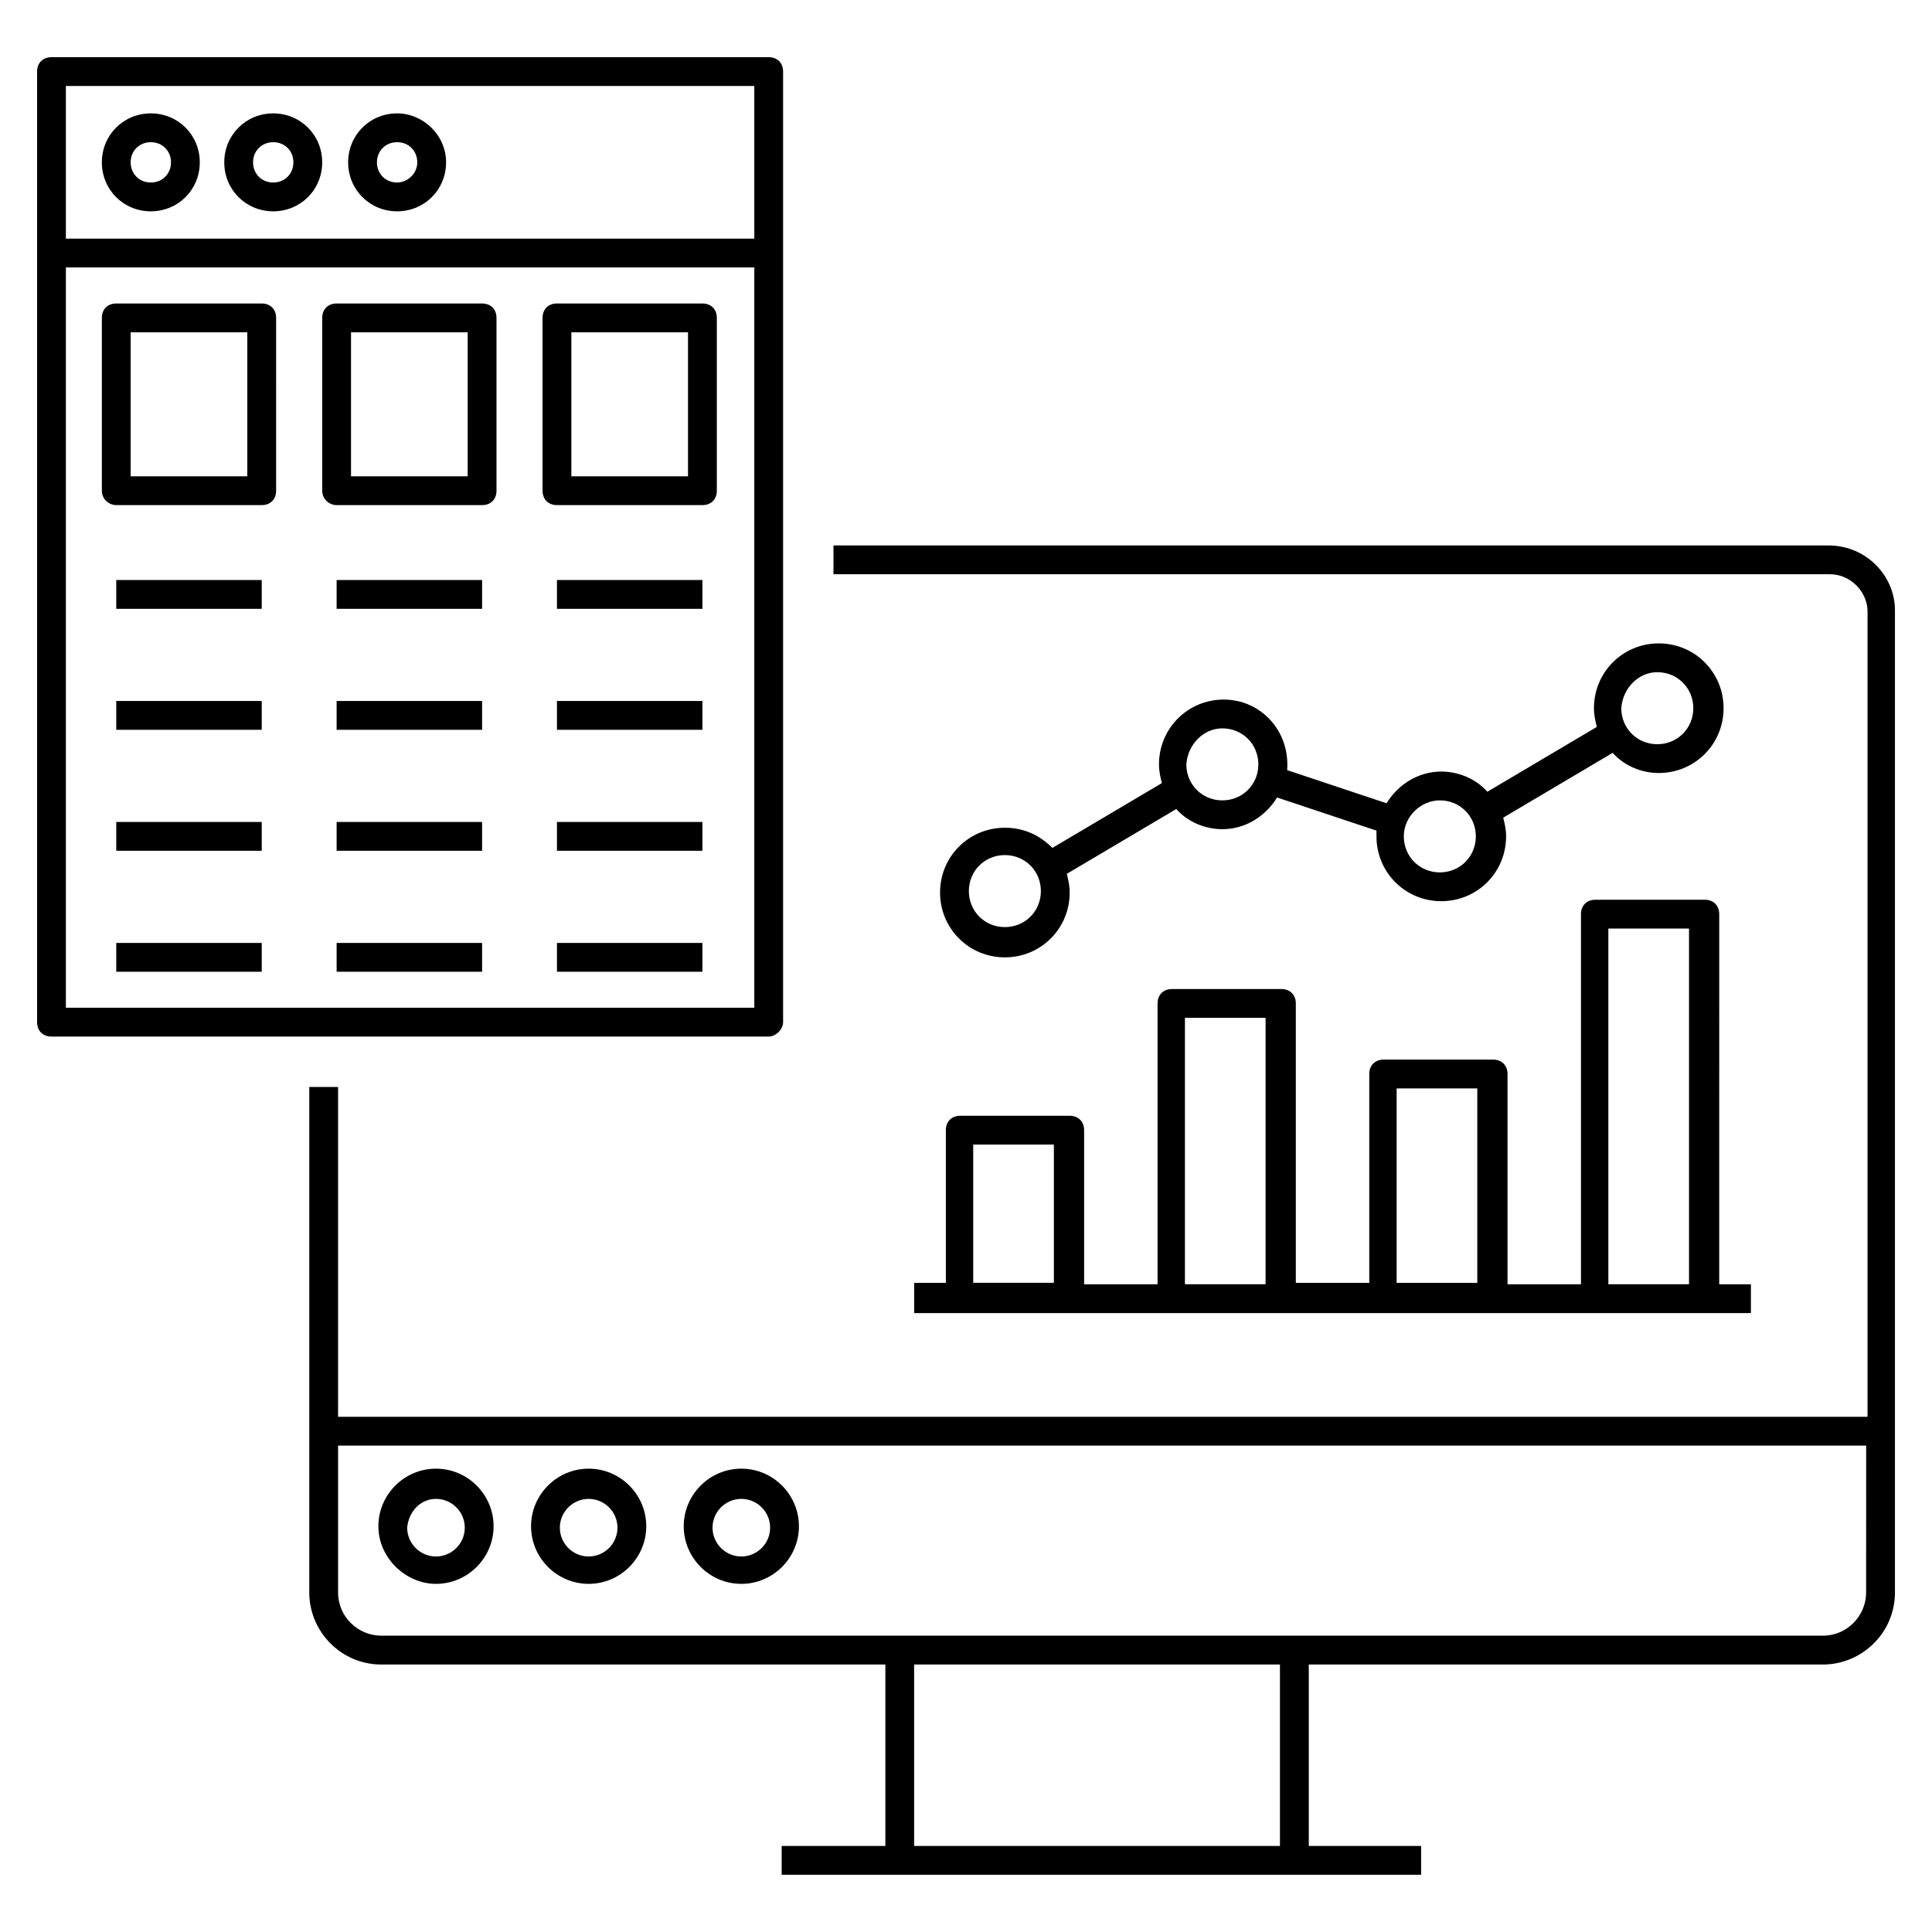
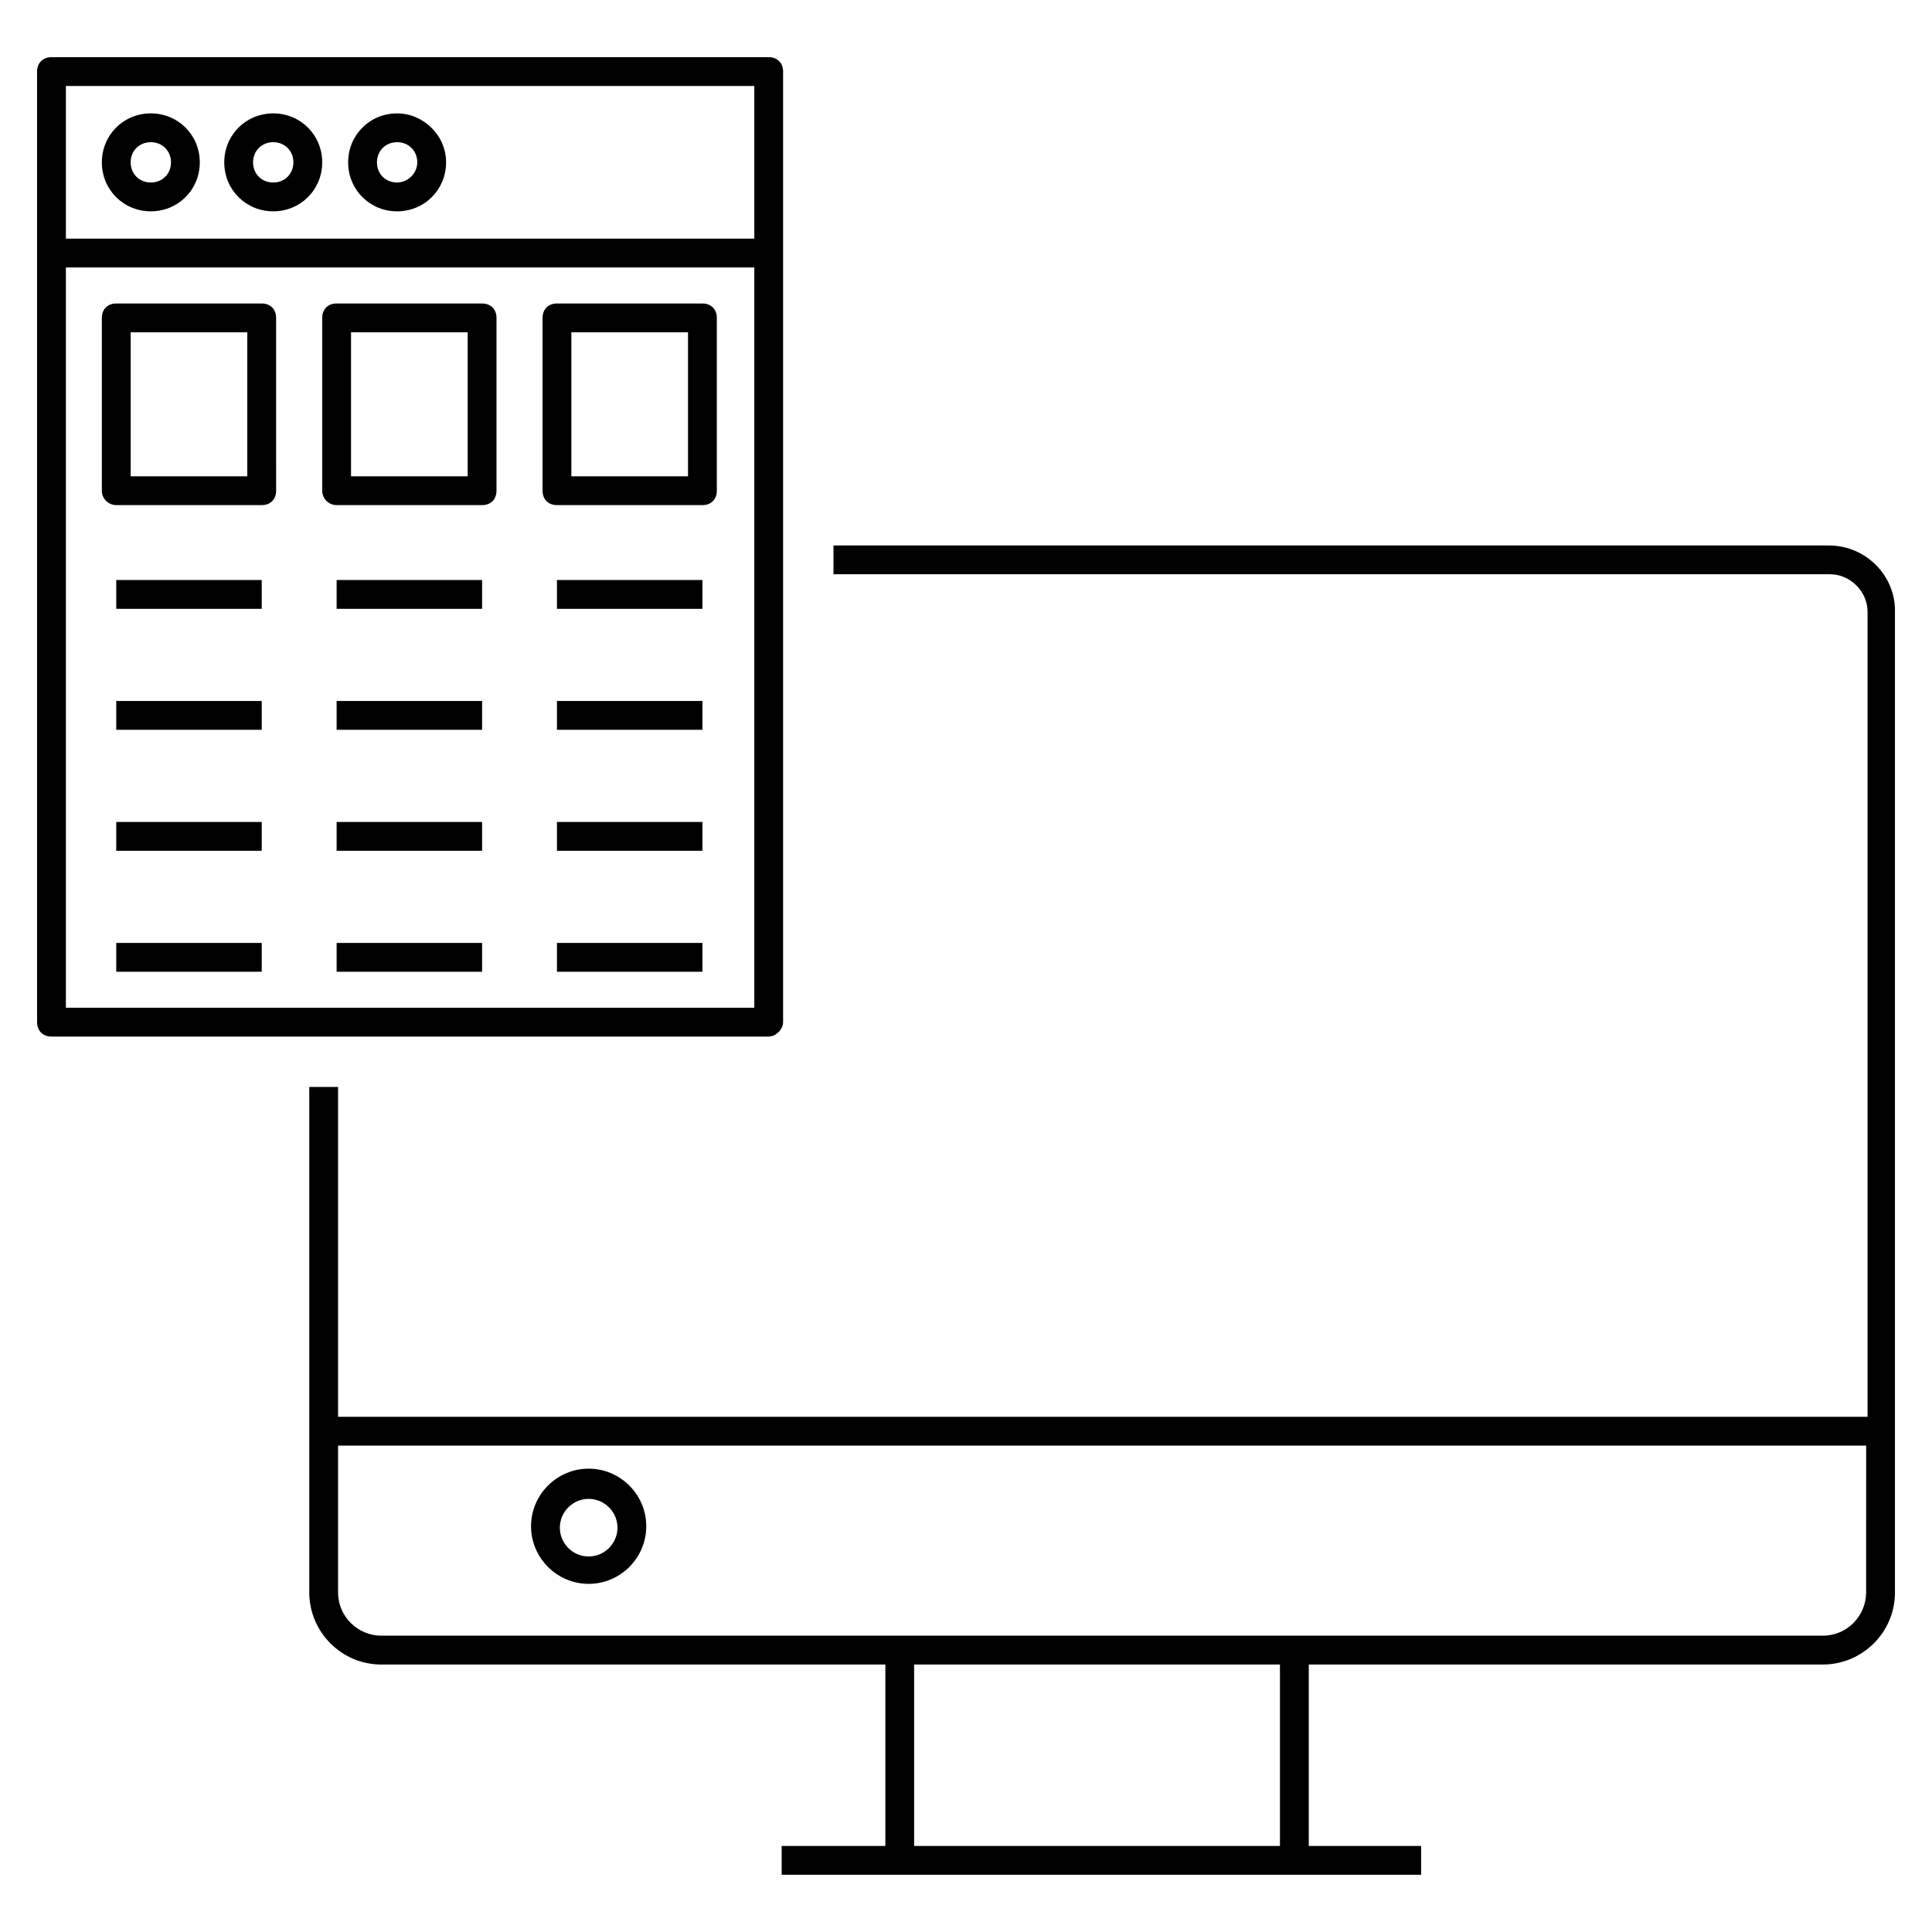
<svg xmlns="http://www.w3.org/2000/svg" fill="#000000" width="800px" height="800px" version="1.1" viewBox="144 144 512 512">
  <g>
-     <path d="m385.88 491.98h222.13v-7.633h-8.398l0.004-98.09c0-2.289-1.527-3.816-3.816-3.816h-29.008c-2.289 0-3.816 1.527-3.816 3.816v98.09h-19.465v-55.723c0-2.289-1.527-3.816-3.816-3.816h-29.008c-2.289 0-3.816 1.527-3.816 3.816v55.344h-19.465v-74.047c0-2.289-1.527-3.816-3.816-3.816h-29.008c-2.289 0-3.816 1.527-3.816 3.816v74.426h-19.465v-40.84c0-2.289-1.527-3.816-3.816-3.816h-29.008c-2.289 0-3.816 1.527-3.816 3.816v40.457h-8.398v8.016zm184.35-101.91h21.375v94.273h-21.375zm-56.109 42.367h21.375v51.527h-21.375zm-56.105-18.703h21.375v70.609h-21.375zm-56.105 33.586h21.375v36.641h-21.375z" />
-     <path d="m410.3 363.36c-9.543 0-17.176 7.633-17.176 17.176 0 9.543 7.633 17.176 17.176 17.176 9.543 0 17.176-7.633 17.176-17.176 0-1.91-0.383-3.434-0.762-4.961l29.008-17.176c3.055 3.434 7.633 5.344 12.215 5.344 6.106 0 11.449-3.434 14.504-8.398l26.336 8.777v1.527c0 9.543 7.633 17.176 17.176 17.176s17.176-7.633 17.176-17.176c0-1.91-0.383-3.434-0.762-4.961l29.008-17.176c3.055 3.434 7.633 5.344 12.215 5.344 9.543 0 17.176-7.633 17.176-17.176 0-9.543-7.633-17.176-17.176-17.176s-17.176 7.633-17.176 17.176c0 1.91 0.383 3.434 0.762 4.961l-29.008 17.176c-3.055-3.434-7.633-5.344-12.215-5.344-6.106 0-11.449 3.434-14.504 8.398l-26.336-8.777c0.762-10.688-7.25-18.703-16.793-18.703s-17.176 7.633-17.176 17.176c0 1.91 0.383 3.434 0.762 4.961l-29.008 17.176c-3.438-3.438-7.637-5.344-12.598-5.344zm172.9-41.223c5.344 0 9.543 4.199 9.543 9.543s-4.199 9.543-9.543 9.543-9.543-4.199-9.543-9.543c0.383-5.344 4.578-9.543 9.543-9.543zm-57.633 33.969c5.344 0 9.543 4.199 9.543 9.543s-4.199 9.543-9.543 9.543-9.543-4.199-9.543-9.543 4.582-9.543 9.543-9.543zm-57.633-19.082c5.344 0 9.543 4.199 9.543 9.543s-4.199 9.543-9.543 9.543-9.543-4.199-9.543-9.543c0.383-5.344 4.582-9.543 9.543-9.543zm-57.633 52.668c-5.344 0-9.543-4.199-9.543-9.543s4.199-9.543 9.543-9.543 9.543 4.199 9.543 9.543c-0.004 5.348-4.199 9.543-9.543 9.543z" />
-     <path d="m259.54 563.74c8.398 0 15.266-6.871 15.266-15.266 0-8.398-6.871-15.266-15.266-15.266-8.398 0-15.266 6.871-15.266 15.266 0 8.395 7.25 15.266 15.266 15.266zm0-22.52c4.199 0 7.633 3.434 7.633 7.633 0 4.199-3.434 7.633-7.633 7.633s-7.633-3.434-7.633-7.633c0.379-4.199 3.434-7.633 7.633-7.633z" />
    <path d="m300 563.74c8.398 0 15.266-6.871 15.266-15.266 0-8.398-6.871-15.266-15.266-15.266-8.398 0-15.266 6.871-15.266 15.266 0 8.395 6.867 15.266 15.266 15.266zm0-22.52c4.199 0 7.633 3.434 7.633 7.633 0 4.199-3.434 7.633-7.633 7.633s-7.633-3.434-7.633-7.633c0-4.199 3.434-7.633 7.633-7.633z" />
-     <path d="m340.46 563.74c8.398 0 15.266-6.871 15.266-15.266 0-8.398-6.871-15.266-15.266-15.266-8.398 0-15.266 6.871-15.266 15.266 0 8.395 6.871 15.266 15.266 15.266zm0-22.52c4.199 0 7.633 3.434 7.633 7.633 0 4.199-3.434 7.633-7.633 7.633s-7.633-3.434-7.633-7.633c0-4.199 3.434-7.633 7.633-7.633z" />
    <path d="m628.62 288.55h-263.74v7.633h264.12c5.344 0 9.922 4.582 9.922 9.922v213.36h-405.33v-87.402h-7.633v133.97c0 10.305 8.398 19.082 19.082 19.082h133.59v48.09h-27.48v7.633h169.46v-7.633h-29.77v-48.09h136.26c10.305 0 19.082-8.398 19.082-19.082v-260.3c0-9.16-7.637-17.176-17.559-17.176zm-145.42 344.65h-96.945v-48.09h96.945zm155.34-67.176c0 6.106-4.961 11.449-11.449 11.449h-382.05c-6.106 0-11.449-4.961-11.449-11.449v-38.93h404.96z" />
    <path d="m351.53 414.88v-251.91c0-2.289-1.527-3.816-3.816-3.816l-190.07 0.004c-2.289 0-3.816 1.527-3.816 3.816v251.91c0 2.289 1.527 3.816 3.816 3.816h190.07c1.906-0.004 3.816-1.91 3.816-3.82zm-190.07-248.09h182.44v40.457h-182.44zm182.44 244.27h-182.44v-196.18h182.44z" />
    <path d="m183.97 174.05c-7.254 0-12.977 5.727-12.977 12.977s5.727 12.977 12.977 12.977 12.977-5.727 12.977-12.977-5.727-12.977-12.977-12.977zm0 18.32c-3.055 0-5.344-2.289-5.344-5.344 0-3.055 2.289-5.344 5.344-5.344 3.055 0 5.344 2.289 5.344 5.344 0 3.055-2.293 5.344-5.344 5.344z" />
    <path d="m216.41 174.05c-7.25 0-12.977 5.727-12.977 12.977s5.727 12.977 12.977 12.977 12.977-5.727 12.977-12.977-5.727-12.977-12.977-12.977zm0 18.32c-3.055 0-5.344-2.289-5.344-5.344 0-3.055 2.289-5.344 5.344-5.344 3.055 0 5.344 2.289 5.344 5.344 0 3.055-2.293 5.344-5.344 5.344z" />
    <path d="m249.24 174.05c-7.25 0-12.977 5.727-12.977 12.977s5.727 12.977 12.977 12.977 12.977-5.727 12.977-12.977-6.106-12.977-12.977-12.977zm0 18.32c-3.055 0-5.344-2.289-5.344-5.344 0-3.055 2.289-5.344 5.344-5.344 3.055 0 5.344 2.289 5.344 5.344 0 3.055-2.672 5.344-5.344 5.344z" />
    <path d="m174.81 277.86h38.551c2.289 0 3.816-1.527 3.816-3.816l-0.004-45.801c0-2.289-1.527-3.816-3.816-3.816h-38.547c-2.289 0-3.816 1.527-3.816 3.816v45.801c0 2.289 1.906 3.816 3.816 3.816zm3.816-45.801h30.914v38.168h-30.914z" />
    <path d="m233.21 277.86h38.551c2.289 0 3.816-1.527 3.816-3.816v-45.801c0-2.289-1.527-3.816-3.816-3.816h-38.551c-2.289 0-3.816 1.527-3.816 3.816v45.801c0 2.289 1.906 3.816 3.816 3.816zm3.816-45.801h30.914v38.168h-30.914z" />
    <path d="m291.6 277.86h38.551c2.289 0 3.816-1.527 3.816-3.816v-45.801c0-2.289-1.527-3.816-3.816-3.816h-38.551c-2.289 0-3.816 1.527-3.816 3.816v45.801c0 2.289 1.527 3.816 3.816 3.816zm3.816-45.801h30.914v38.168h-30.914z" />
    <path d="m174.81 297.71h38.551v7.633h-38.551z" />
    <path d="m233.21 297.71h38.551v7.633h-38.551z" />
    <path d="m291.6 297.71h38.551v7.633h-38.551z" />
    <path d="m174.81 329.77h38.551v7.633h-38.551z" />
    <path d="m233.21 329.77h38.551v7.633h-38.551z" />
    <path d="m291.6 329.77h38.551v7.633h-38.551z" />
    <path d="m174.81 361.83h38.551v7.633h-38.551z" />
    <path d="m233.21 361.83h38.551v7.633h-38.551z" />
    <path d="m291.6 361.83h38.551v7.633h-38.551z" />
    <path d="m174.81 393.89h38.551v7.633h-38.551z" />
    <path d="m233.21 393.89h38.551v7.633h-38.551z" />
    <path d="m291.6 393.89h38.551v7.633h-38.551z" />
  </g>
</svg>